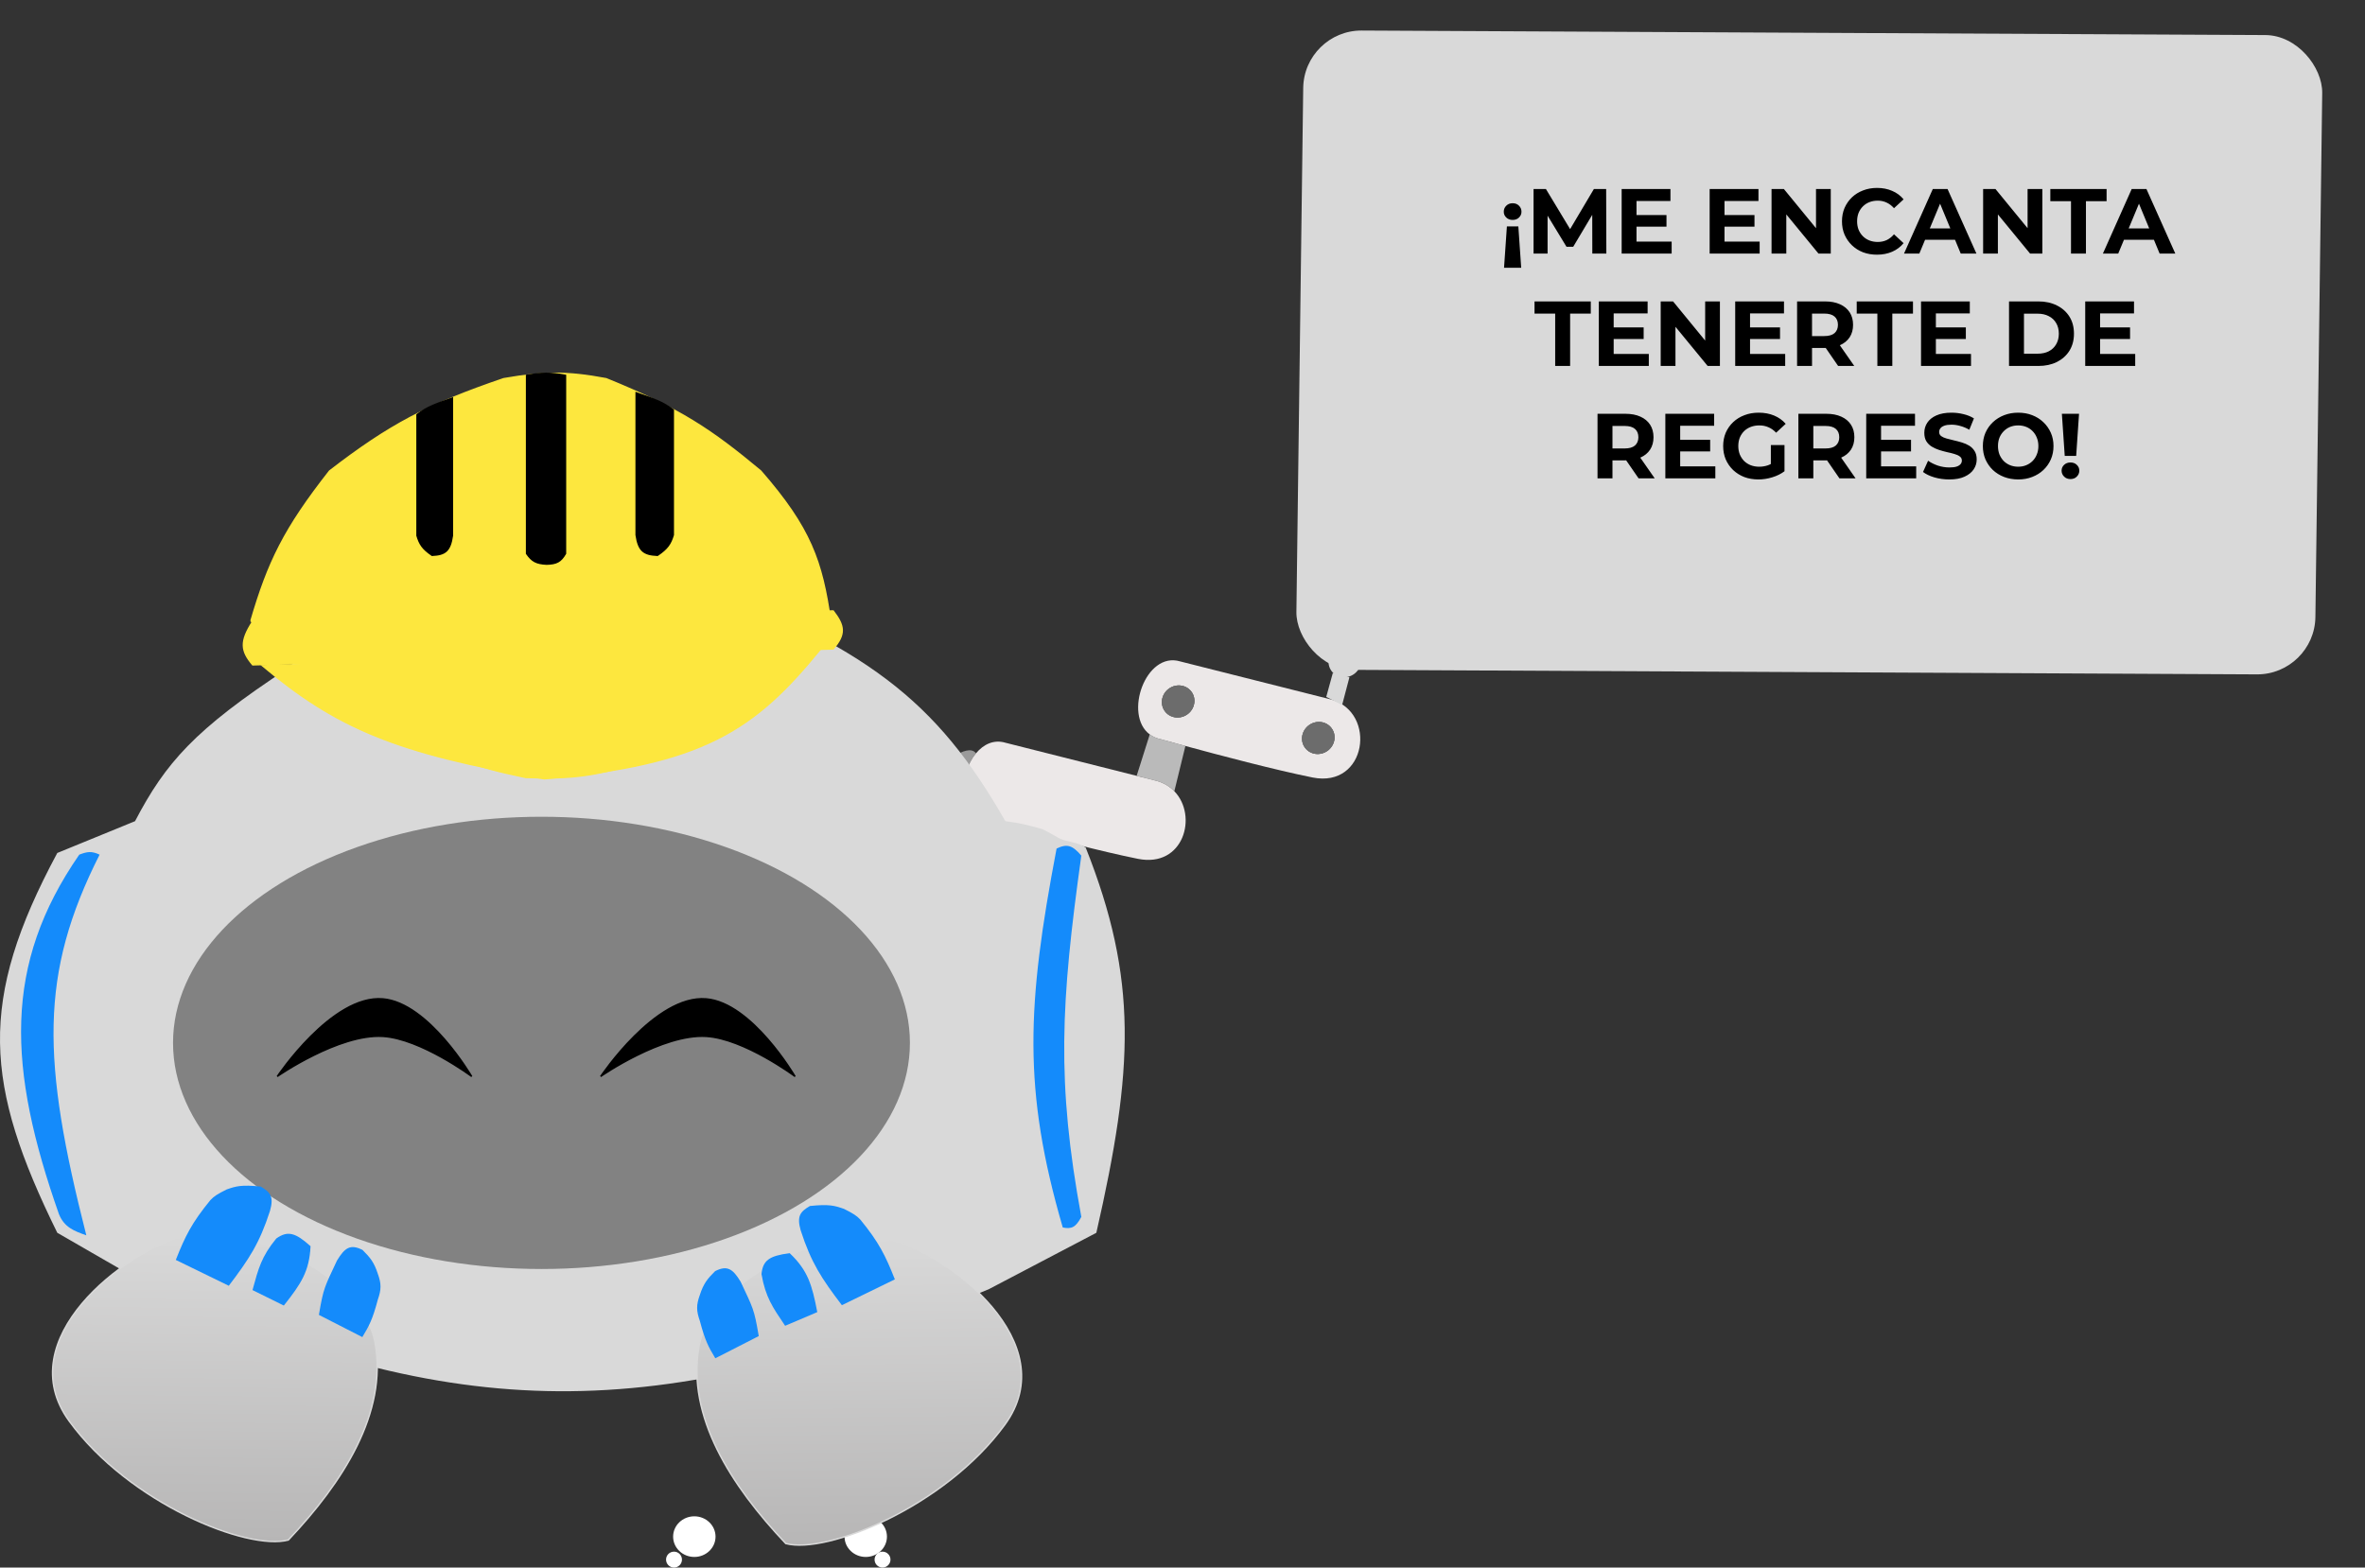
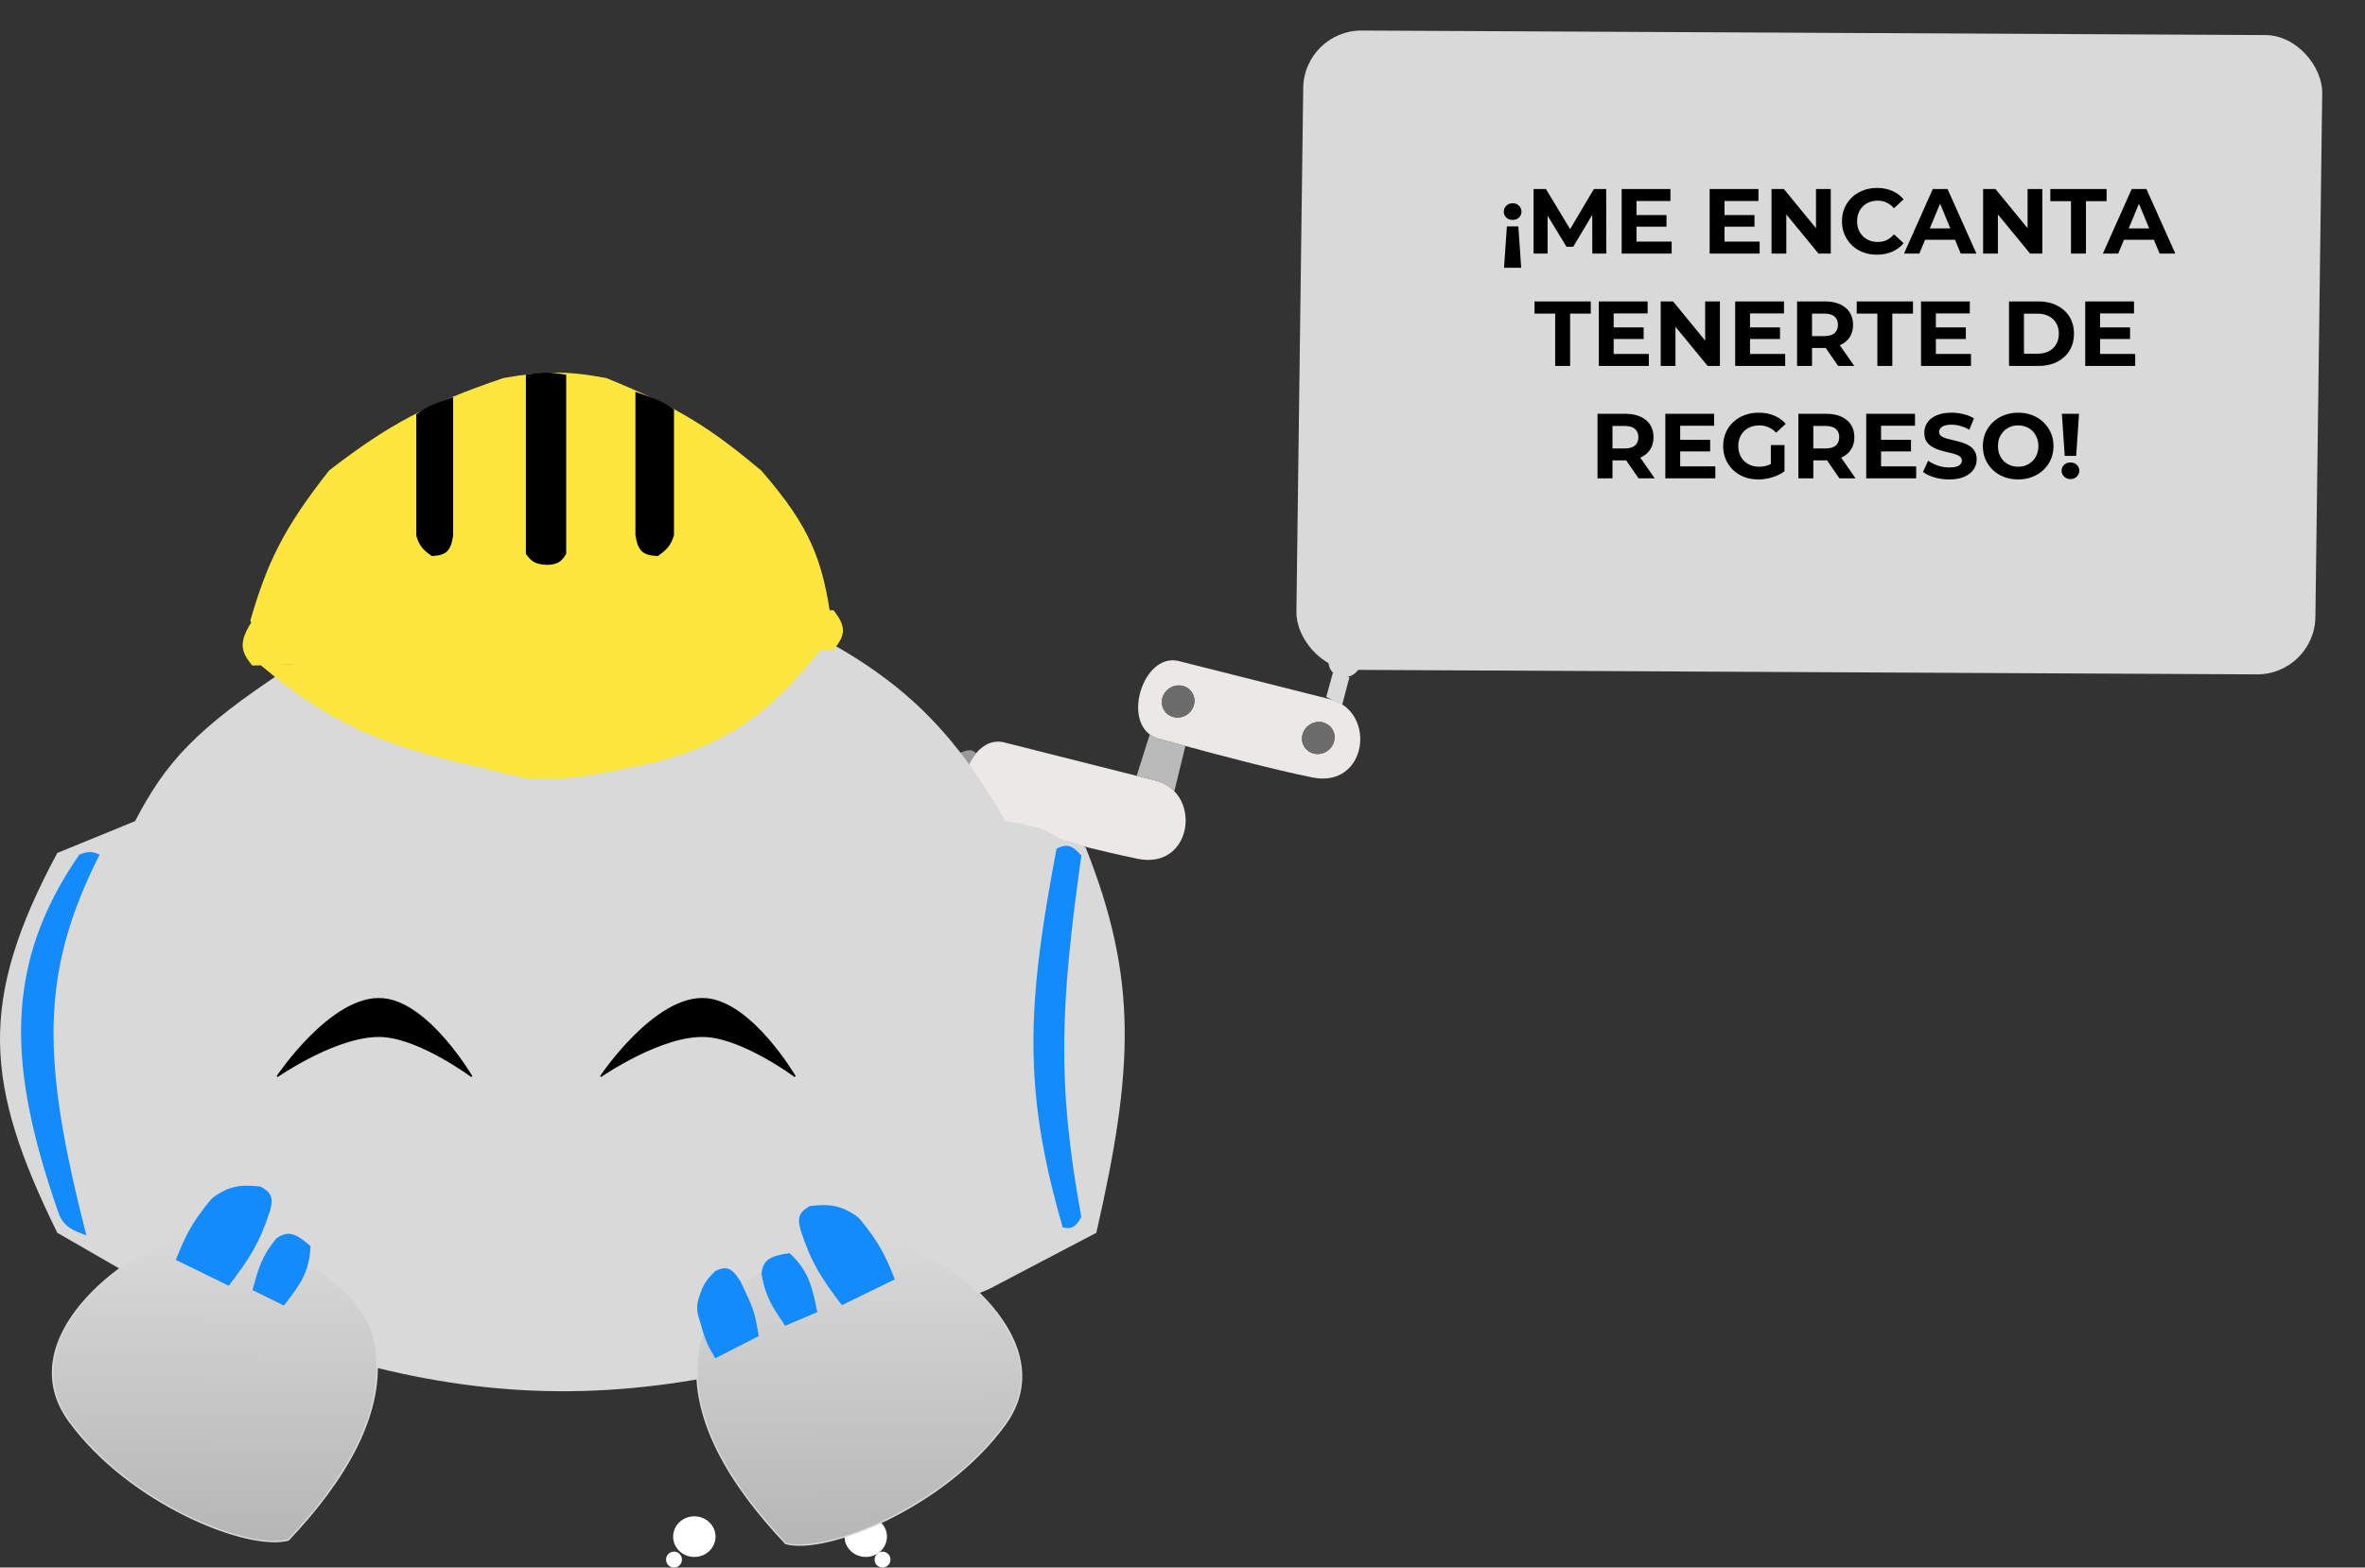
<svg xmlns="http://www.w3.org/2000/svg" width="1641" height="1088" viewBox="0 0 1641 1088" fill="none">
  <rect x="0" y="0" width="1641" height="1088" fill="#333333" stroke="none" />
  <path d="M805.682 513.122C802.554 512.51 799.935 511.343 797.782 509.752L788.685 538.486L802.768 542.04C807.739 543.483 811.752 545.999 814.838 549.185L822.514 517.764C812.285 514.98 805.682 513.122 805.682 513.122Z" fill="#BABABA" />
  <path d="M615.571 557.858L653.54 611.619L705.059 575.234C692.754 571.901 684.533 569.588 684.533 569.588C663.83 565.539 665.381 537.126 677.208 522.868C674.238 518.663 667.092 521.475 662.284 524.867C657.476 528.26 615.571 557.858 615.571 557.858Z" fill="#9A9A9A" />
  <path d="M697.695 515.527C689.562 513.081 682.396 516.612 677.208 522.868C665.381 537.126 663.83 565.539 684.533 569.588C684.533 569.588 692.754 571.901 705.059 575.234C727.989 581.444 765.097 591.191 789.606 596.101C821.337 602.456 831.353 566.233 814.838 549.185C811.752 545.999 807.739 543.483 802.768 542.04L788.685 538.486L697.695 515.527Z" fill="#ECE8E8" />
  <path d="M910.755 539.634C948.416 547.178 955.487 494.741 923.917 485.574L818.844 459.061C794.975 451.882 779.43 496.192 797.782 509.752C799.935 511.343 802.554 512.51 805.682 513.122C805.682 513.122 812.285 514.98 822.514 517.764C844.965 523.877 884.881 534.452 910.755 539.634Z" fill="#ECE8E8" />
  <path d="M920.248 483.684L924.819 467.026L936.321 470.094L931.247 489.345L920.248 483.684Z" fill="#D9D9D9" />
  <ellipse cx="933.108" cy="458.934" rx="11.438" ry="10.97" transform="rotate(-35.232 933.108 458.934)" fill="#D9D9D9" />
  <ellipse cx="817.486" cy="486.879" rx="11.438" ry="10.97" transform="rotate(-35.232 817.486 486.879)" fill="#6C6C6C" />
  <ellipse cx="817.486" cy="486.879" rx="11.438" ry="10.97" transform="rotate(-35.232 817.486 486.879)" fill="#6C6C6C" />
  <ellipse cx="817.486" cy="486.879" rx="11.438" ry="10.97" transform="rotate(-35.232 817.486 486.879)" fill="#6C6C6C" />
  <ellipse cx="914.723" cy="512.21" rx="11.438" ry="10.97" transform="rotate(-35.232 914.723 512.21)" fill="#6C6C6C" />
  <ellipse cx="914.723" cy="512.21" rx="11.438" ry="10.97" transform="rotate(-35.232 914.723 512.21)" fill="#6C6C6C" />
  <ellipse cx="914.723" cy="512.21" rx="11.438" ry="10.97" transform="rotate(-35.232 914.723 512.21)" fill="#6C6C6C" />
  <rect width="707.051" height="443.731" rx="40" transform="matrix(1 0.005 -0.013 1 904.78 21)" fill="#D9D9D9" />
  <path d="M1053.53 157.12L1055.51 185.856H1043.61L1045.59 157.12H1053.53ZM1049.56 141.056C1051.4 141.056 1052.87 141.632 1053.98 142.784C1055.13 143.936 1055.71 145.323 1055.71 146.944C1055.71 148.523 1055.13 149.867 1053.98 150.976C1052.87 152.085 1051.4 152.64 1049.56 152.64C1047.77 152.64 1046.3 152.085 1045.15 150.976C1043.99 149.867 1043.42 148.523 1043.42 146.944C1043.42 145.323 1043.99 143.936 1045.15 142.784C1046.3 141.632 1047.77 141.056 1049.56 141.056ZM1064.09 176V131.2H1072.67L1091.74 162.816H1087.2L1105.95 131.2H1114.46L1114.59 176H1104.86L1104.8 146.112H1106.59L1091.61 171.264H1086.94L1071.65 146.112H1073.82V176H1064.09ZM1134.75 149.248H1156.32V157.312H1134.75V149.248ZM1135.52 167.68H1159.91V176H1125.22V131.2H1159.07V139.52H1135.52V167.68ZM1195.82 149.248H1217.38V157.312H1195.82V149.248ZM1196.58 167.68H1220.97V176H1186.28V131.2H1220.14V139.52H1196.58V167.68ZM1229.22 176V131.2H1237.79L1264.23 163.456H1260.07V131.2H1270.31V176H1261.79L1235.3 143.744H1239.46V176H1229.22ZM1302.35 176.768C1298.89 176.768 1295.67 176.213 1292.68 175.104C1289.74 173.952 1287.18 172.331 1285 170.24C1282.83 168.149 1281.12 165.696 1279.88 162.88C1278.69 160.064 1278.09 156.971 1278.09 153.6C1278.09 150.229 1278.69 147.136 1279.88 144.32C1281.12 141.504 1282.83 139.051 1285 136.96C1287.22 134.869 1289.8 133.269 1292.75 132.16C1295.69 131.008 1298.91 130.432 1302.41 130.432C1306.29 130.432 1309.79 131.115 1312.91 132.48C1316.06 133.803 1318.71 135.765 1320.84 138.368L1314.19 144.512C1312.65 142.763 1310.94 141.461 1309.07 140.608C1307.19 139.712 1305.14 139.264 1302.92 139.264C1300.83 139.264 1298.91 139.605 1297.16 140.288C1295.41 140.971 1293.9 141.952 1292.62 143.232C1291.34 144.512 1290.34 146.027 1289.61 147.776C1288.93 149.525 1288.59 151.467 1288.59 153.6C1288.59 155.733 1288.93 157.675 1289.61 159.424C1290.34 161.173 1291.34 162.688 1292.62 163.968C1293.9 165.248 1295.41 166.229 1297.16 166.912C1298.91 167.595 1300.83 167.936 1302.92 167.936C1305.14 167.936 1307.19 167.509 1309.07 166.656C1310.94 165.76 1312.65 164.416 1314.19 162.624L1320.84 168.768C1318.71 171.371 1316.06 173.355 1312.91 174.72C1309.79 176.085 1306.27 176.768 1302.35 176.768ZM1321.14 176L1341.11 131.2H1351.35L1371.38 176H1360.5L1344.12 136.448H1348.21L1331.77 176H1321.14ZM1331.13 166.4L1333.88 158.528H1356.92L1359.73 166.4H1331.13ZM1376.03 176V131.2H1384.61L1411.04 163.456H1406.88V131.2H1417.12V176H1408.61L1382.11 143.744H1386.27V176H1376.03ZM1437 176V139.648H1422.66V131.2H1461.7V139.648H1447.37V176H1437ZM1459.14 176L1479.11 131.2H1489.35L1509.38 176H1498.5L1482.12 136.448H1486.21L1469.77 176H1459.14ZM1469.13 166.4L1471.88 158.528H1494.92L1497.73 166.4H1469.13ZM1079.09 254V217.648H1064.76V209.2H1103.8V217.648H1089.46V254H1079.09ZM1118.91 227.248H1140.48V235.312H1118.91V227.248ZM1119.68 245.68H1144.06V254H1109.37V209.2H1143.23V217.52H1119.68V245.68ZM1152.31 254V209.2H1160.89L1187.32 241.456H1183.16V209.2H1193.4V254H1184.89L1158.39 221.744H1162.55V254H1152.31ZM1213.54 227.248H1235.1V235.312H1213.54V227.248ZM1214.3 245.68H1238.69V254H1204V209.2H1237.86V217.52H1214.3V245.68ZM1246.94 254V209.2H1266.33C1270.34 209.2 1273.8 209.861 1276.7 211.184C1279.6 212.464 1281.84 214.32 1283.42 216.752C1285 219.184 1285.79 222.085 1285.79 225.456C1285.79 228.784 1285 231.664 1283.42 234.096C1281.84 236.485 1279.6 238.32 1276.7 239.6C1273.8 240.88 1270.34 241.52 1266.33 241.52H1252.7L1257.31 236.976V254H1246.94ZM1275.42 254L1264.22 237.744H1275.29L1286.62 254H1275.42ZM1257.31 238.128L1252.7 233.264H1265.75C1268.95 233.264 1271.34 232.581 1272.92 231.216C1274.5 229.808 1275.29 227.888 1275.29 225.456C1275.29 222.981 1274.5 221.061 1272.92 219.696C1271.34 218.331 1268.95 217.648 1265.75 217.648H1252.7L1257.31 212.72V238.128ZM1302.65 254V217.648H1288.32V209.2H1327.36V217.648H1313.02V254H1302.65ZM1342.47 227.248H1364.04V235.312H1342.47V227.248ZM1343.24 245.68H1367.62V254H1332.94V209.2H1366.79V217.52H1343.24V245.68ZM1394 254V209.2H1414.35C1419.22 209.2 1423.5 210.139 1427.22 212.016C1430.93 213.851 1433.83 216.432 1435.92 219.76C1438.01 223.088 1439.06 227.035 1439.06 231.6C1439.06 236.123 1438.01 240.069 1435.92 243.44C1433.83 246.768 1430.93 249.371 1427.22 251.248C1423.5 253.083 1419.22 254 1414.35 254H1394ZM1404.37 245.488H1413.84C1416.83 245.488 1419.41 244.933 1421.58 243.824C1423.8 242.672 1425.51 241.051 1426.7 238.96C1427.94 236.869 1428.56 234.416 1428.56 231.6C1428.56 228.741 1427.94 226.288 1426.7 224.24C1425.51 222.149 1423.8 220.549 1421.58 219.44C1419.41 218.288 1416.83 217.712 1413.84 217.712H1404.37V245.488ZM1456.41 227.248H1477.98V235.312H1456.41V227.248ZM1457.18 245.68H1481.56V254H1446.87V209.2H1480.73V217.52H1457.18V245.68ZM1108.47 332V287.2H1127.86C1131.87 287.2 1135.33 287.861 1138.23 289.184C1141.13 290.464 1143.37 292.32 1144.95 294.752C1146.53 297.184 1147.32 300.085 1147.32 303.456C1147.32 306.784 1146.53 309.664 1144.95 312.096C1143.37 314.485 1141.13 316.32 1138.23 317.6C1135.33 318.88 1131.87 319.52 1127.86 319.52H1114.23L1118.84 314.976V332H1108.47ZM1136.95 332L1125.75 315.744H1136.82L1148.15 332H1136.95ZM1118.84 316.128L1114.23 311.264H1127.28C1130.48 311.264 1132.87 310.581 1134.45 309.216C1136.03 307.808 1136.82 305.888 1136.82 303.456C1136.82 300.981 1136.03 299.061 1134.45 297.696C1132.87 296.331 1130.48 295.648 1127.28 295.648H1114.23L1118.84 290.72V316.128ZM1165.07 305.248H1186.63V313.312H1165.07V305.248ZM1165.83 323.68H1190.22V332H1155.53V287.2H1189.39V295.52H1165.83V323.68ZM1220.1 332.768C1216.56 332.768 1213.29 332.213 1210.31 331.104C1207.36 329.952 1204.78 328.331 1202.56 326.24C1200.39 324.149 1198.68 321.696 1197.44 318.88C1196.25 316.064 1195.65 312.971 1195.65 309.6C1195.65 306.229 1196.25 303.136 1197.44 300.32C1198.68 297.504 1200.41 295.051 1202.63 292.96C1204.85 290.869 1207.45 289.269 1210.44 288.16C1213.42 287.008 1216.71 286.432 1220.29 286.432C1224.26 286.432 1227.82 287.093 1230.98 288.416C1234.18 289.739 1236.87 291.659 1239.04 294.176L1232.39 300.32C1230.77 298.613 1229 297.355 1227.08 296.544C1225.16 295.691 1223.07 295.264 1220.8 295.264C1218.63 295.264 1216.64 295.605 1214.85 296.288C1213.06 296.971 1211.5 297.952 1210.18 299.232C1208.9 300.512 1207.9 302.027 1207.17 303.776C1206.49 305.525 1206.15 307.467 1206.15 309.6C1206.15 311.691 1206.49 313.611 1207.17 315.36C1207.9 317.109 1208.9 318.645 1210.18 319.968C1211.5 321.248 1213.04 322.229 1214.79 322.912C1216.58 323.595 1218.54 323.936 1220.68 323.936C1222.72 323.936 1224.71 323.616 1226.63 322.976C1228.59 322.293 1230.49 321.163 1232.32 319.584L1238.21 327.072C1235.78 328.907 1232.94 330.315 1229.7 331.296C1226.5 332.277 1223.3 332.768 1220.1 332.768ZM1228.74 325.728V308.896H1238.21V327.072L1228.74 325.728ZM1247.84 332V287.2H1267.24C1271.25 287.2 1274.7 287.861 1277.6 289.184C1280.5 290.464 1282.74 292.32 1284.32 294.752C1285.9 297.184 1286.69 300.085 1286.69 303.456C1286.69 306.784 1285.9 309.664 1284.32 312.096C1282.74 314.485 1280.5 316.32 1277.6 317.6C1274.7 318.88 1271.25 319.52 1267.24 319.52H1253.6L1258.21 314.976V332H1247.84ZM1276.32 332L1265.12 315.744H1276.2L1287.52 332H1276.32ZM1258.21 316.128L1253.6 311.264H1266.66C1269.86 311.264 1272.25 310.581 1273.83 309.216C1275.41 307.808 1276.2 305.888 1276.2 303.456C1276.2 300.981 1275.41 299.061 1273.83 297.696C1272.25 296.331 1269.86 295.648 1266.66 295.648H1253.6L1258.21 290.72V316.128ZM1304.44 305.248H1326.01V313.312H1304.44V305.248ZM1305.21 323.68H1329.59V332H1294.91V287.2H1328.76V295.52H1305.21V323.68ZM1352.56 332.768C1348.98 332.768 1345.54 332.299 1342.26 331.36C1338.97 330.379 1336.33 329.12 1334.32 327.584L1337.84 319.776C1339.76 321.141 1342.02 322.272 1344.63 323.168C1347.27 324.021 1349.94 324.448 1352.63 324.448C1354.68 324.448 1356.32 324.256 1357.56 323.872C1358.84 323.445 1359.77 322.869 1360.37 322.144C1360.97 321.419 1361.27 320.587 1361.27 319.648C1361.27 318.453 1360.8 317.515 1359.86 316.832C1358.92 316.107 1357.68 315.531 1356.15 315.104C1354.61 314.635 1352.9 314.208 1351.03 313.824C1349.19 313.397 1347.34 312.885 1345.46 312.288C1343.62 311.691 1341.94 310.923 1340.4 309.984C1338.87 309.045 1337.61 307.808 1336.63 306.272C1335.69 304.736 1335.22 302.773 1335.22 300.384C1335.22 297.824 1335.9 295.499 1337.27 293.408C1338.68 291.275 1340.77 289.589 1343.54 288.352C1346.36 287.072 1349.88 286.432 1354.1 286.432C1356.92 286.432 1359.69 286.773 1362.42 287.456C1365.15 288.096 1367.56 289.077 1369.65 290.4L1366.45 298.272C1364.36 297.077 1362.27 296.203 1360.18 295.648C1358.09 295.051 1356.04 294.752 1354.04 294.752C1352.03 294.752 1350.39 294.987 1349.11 295.456C1347.83 295.925 1346.91 296.544 1346.36 297.312C1345.8 298.037 1345.52 298.891 1345.52 299.872C1345.52 301.024 1345.99 301.963 1346.93 302.688C1347.87 303.371 1349.11 303.925 1350.64 304.352C1352.18 304.779 1353.86 305.205 1355.7 305.632C1357.58 306.059 1359.43 306.549 1361.27 307.104C1363.14 307.659 1364.85 308.405 1366.39 309.344C1367.92 310.283 1369.16 311.52 1370.1 313.056C1371.08 314.592 1371.57 316.533 1371.57 318.88C1371.57 321.397 1370.87 323.701 1369.46 325.792C1368.05 327.883 1365.94 329.568 1363.12 330.848C1360.35 332.128 1356.83 332.768 1352.56 332.768ZM1400.42 332.768C1396.87 332.768 1393.59 332.192 1390.56 331.04C1387.57 329.888 1384.97 328.267 1382.75 326.176C1380.58 324.085 1378.87 321.632 1377.63 318.816C1376.44 316 1375.84 312.928 1375.84 309.6C1375.84 306.272 1376.44 303.2 1377.63 300.384C1378.87 297.568 1380.6 295.115 1382.82 293.024C1385.03 290.933 1387.64 289.312 1390.62 288.16C1393.61 287.008 1396.85 286.432 1400.35 286.432C1403.89 286.432 1407.14 287.008 1410.08 288.16C1413.07 289.312 1415.65 290.933 1417.82 293.024C1420.04 295.115 1421.77 297.568 1423.01 300.384C1424.25 303.157 1424.86 306.229 1424.86 309.6C1424.86 312.928 1424.25 316.021 1423.01 318.88C1421.77 321.696 1420.04 324.149 1417.82 326.24C1415.65 328.288 1413.07 329.888 1410.08 331.04C1407.14 332.192 1403.91 332.768 1400.42 332.768ZM1400.35 323.936C1402.36 323.936 1404.19 323.595 1405.86 322.912C1407.56 322.229 1409.06 321.248 1410.34 319.968C1411.62 318.688 1412.6 317.173 1413.28 315.424C1414.01 313.675 1414.37 311.733 1414.37 309.6C1414.37 307.467 1414.01 305.525 1413.28 303.776C1412.6 302.027 1411.62 300.512 1410.34 299.232C1409.1 297.952 1407.63 296.971 1405.92 296.288C1404.21 295.605 1402.36 295.264 1400.35 295.264C1398.35 295.264 1396.49 295.605 1394.78 296.288C1393.12 296.971 1391.65 297.952 1390.37 299.232C1389.09 300.512 1388.09 302.027 1387.36 303.776C1386.68 305.525 1386.34 307.467 1386.34 309.6C1386.34 311.691 1386.68 313.632 1387.36 315.424C1388.09 317.173 1389.07 318.688 1390.3 319.968C1391.58 321.248 1393.08 322.229 1394.78 322.912C1396.49 323.595 1398.35 323.936 1400.35 323.936ZM1432.66 316.448L1430.67 287.2H1442.58L1440.59 316.448H1432.66ZM1436.62 332.512C1434.83 332.512 1433.36 331.936 1432.21 330.784C1431.06 329.632 1430.48 328.267 1430.48 326.688C1430.48 325.067 1431.06 323.723 1432.21 322.656C1433.36 321.547 1434.83 320.992 1436.62 320.992C1438.46 320.992 1439.93 321.547 1441.04 322.656C1442.19 323.723 1442.77 325.067 1442.77 326.688C1442.77 328.267 1442.19 329.632 1441.04 330.784C1439.93 331.936 1438.46 332.512 1436.62 332.512Z" fill="black" />
  <circle cx="467.673" cy="1082.48" r="5.518" fill="white" />
  <circle cx="612.358" cy="1082.48" r="5.518" fill="white" />
  <path d="M753.364 588.348C789.63 679.769 786.701 741.765 760.721 855.646L738.847 867.121L734.359 869.476L723.324 875.265L685.927 894.883C452.668 991.433 316.121 986.96 107.802 894.883L39.751 855.646C-10.892 752.694 -15.558 694.978 39.751 592.026L93.701 569.956C114.877 529.517 134.856 506.455 199.762 463.895L281.913 384.808L307.663 373.16H448.056L471.965 400.135C601.438 448.372 649.67 486.054 697.575 569.956C700.05 570.307 702.388 570.638 704.628 570.984C711.435 572.036 723.324 575.49 723.324 575.49C723.324 575.49 728.213 577.885 734.359 581.515C739.284 584.425 748.694 584.449 753.364 588.348Z" fill="#D9D9D9" />
  <path d="M750.299 593.865C744.088 586.614 740.385 585.491 733.133 588.961C712.463 697.548 709.544 756.147 737.425 851.968C743.391 853.143 746.341 852.077 750.299 844.611C733.018 750.819 735.993 696.523 750.299 593.865Z" fill="#148BFB" />
-   <ellipse cx="375.714" cy="723.836" rx="255.65" ry="156.946" fill="#484848" fill-opacity="0.6" />
  <path d="M54.997 593.187C60.505 591.094 63.588 590.564 69.098 593.187C27.226 676.202 29.009 736.057 59.902 857.42C51.243 854.344 44.606 851.809 40.896 842.706C5.229 741.101 2.123 669.716 54.997 593.187Z" fill="#148BFB" />
  <ellipse cx="481.774" cy="1066.54" rx="14.714" ry="14.101" fill="white" />
  <ellipse cx="600.71" cy="1066.54" rx="14.714" ry="14.101" fill="white" />
  <path d="M265.649 693.298C230.331 690.308 192.405 747.134 192.405 747.134C192.405 747.134 235.126 717.452 265.649 719.318C291.986 720.929 327.281 747.134 327.281 747.134C327.281 747.134 297.432 695.987 265.649 693.298Z" fill="black" stroke="black" />
  <path d="M490.033 693.298C454.715 690.308 416.789 747.134 416.789 747.134C416.789 747.134 459.51 717.452 490.033 719.318C516.37 720.929 551.664 747.134 551.664 747.134C551.664 747.134 521.816 695.987 490.033 693.298Z" fill="black" stroke="black" />
  <path d="M127.344 857.973C86.833 868.386 6.515 929.404 48.083 986.427C89.65 1043.45 171.722 1076.5 200.056 1068.89C238.05 1028.71 268.88 980.707 260.281 932.149C251.683 883.591 167.854 847.561 127.344 857.973Z" fill="url(#paint0_linear_164_45)" stroke="#D9D9D9" />
  <path d="M617.944 860.426C658.454 870.838 738.772 931.856 697.205 988.879C655.637 1045.9 573.566 1078.95 545.232 1071.34C507.238 1031.16 476.408 983.159 485.006 934.601C493.604 886.044 577.433 850.013 617.944 860.426Z" fill="url(#paint1_linear_164_45)" stroke="#D9D9D9" />
  <path d="M121.988 874.49L158.747 892.413C172.885 873.805 180.056 862.95 187.334 840.464C190.149 830.546 187.638 827.537 180.92 823.564C167.567 822.168 163.705 823.308 157.26 825.575C151.053 828.67 148.412 830.323 145.916 833.046C133.038 848.778 128.513 857.942 121.988 874.49Z" fill="#148BFB" />
  <path d="M620.908 887.978L584.149 905.902C570.011 887.294 562.84 876.438 555.562 853.952C552.747 844.034 555.258 841.025 561.976 837.053C575.329 835.656 579.191 836.796 585.636 839.063C591.843 842.158 594.484 843.811 596.98 846.534C609.858 862.266 614.383 871.431 620.908 887.978Z" fill="#148BFB" />
  <path d="M196.798 905.516L175.796 895.14C179.789 880.578 181.892 872.369 192.06 859.974C199.539 854.711 204.595 855.872 214.975 865.175C214.081 882.242 208.494 890.733 196.798 905.516Z" fill="#148BFB" stroke="#148BFB" />
  <path d="M566.518 910.405L544.962 919.575C536.518 907.057 531.661 900.113 528.885 884.323C529.766 875.22 533.941 872.141 547.761 870.33C560.126 882.129 562.925 891.9 566.518 910.405Z" fill="#148BFB" stroke="#148BFB" />
-   <path d="M251.221 927.375L221.833 912.354C224.948 893.966 225.696 893.46 234.285 875.127C239.669 866.311 243.221 863.96 251.221 867.942C256.443 873.135 259.111 876.322 261.681 884.27C264.189 891.159 264.081 895.015 261.681 901.904C257.965 915.917 255.549 920.12 251.221 927.375Z" fill="#148BFB" stroke="#148BFB" />
  <path d="M496.528 942.088L525.916 927.067C522.801 908.679 522.053 908.173 513.463 889.84C508.079 881.024 504.527 878.673 496.528 882.655C491.305 887.848 488.638 891.034 486.068 898.983C483.559 905.872 483.668 909.728 486.068 916.617C489.783 930.63 492.199 934.833 496.528 942.088Z" fill="#148BFB" stroke="#148BFB" />
  <path d="M423.632 391.553H326.767L293.048 425.272L375.199 469.413L457.964 425.272L423.632 391.553Z" fill="#148BFB" stroke="#148BFB" />
  <path d="M315.118 524.602C249.997 493.768 224.722 470.098 174.112 431.019C186.12 389.965 197.163 367.134 228.675 326.927C270.245 294.857 296.708 280.888 349.45 262.87C377.222 258.088 392.795 257.68 420.566 262.87C472.309 283.845 493.875 298.66 527.853 326.927C562.504 366.691 570.364 389.633 576.286 431.019C536.093 467.743 515.574 488.383 455.511 524.602L442.023 529.607C414.176 538.141 397.548 540.9 364.777 539.616C345.408 535.385 334.554 533.385 315.118 524.602Z" fill="#FDE73E" />
  <path d="M174.112 431.019C331.171 431.019 576.286 431.019 576.286 431.019M174.112 431.019C224.722 470.098 249.997 493.768 315.118 524.602C334.554 533.385 345.408 535.385 364.777 539.616C397.548 540.9 414.176 538.141 442.023 529.607L455.511 524.602C515.574 488.383 536.093 467.743 576.286 431.019M174.112 431.019C186.12 389.965 197.163 367.134 228.675 326.927C270.245 294.857 296.708 280.888 349.45 262.87C377.222 258.088 392.795 257.68 420.566 262.87C472.309 283.845 493.875 298.66 527.853 326.927C562.504 366.691 570.364 389.633 576.286 431.019" stroke="#FDE73E" />
  <path d="M289.369 371.781V287.782C296.493 282.307 302.958 280.234 313.892 276.295V371.781C312.349 382.429 308.975 385.037 299.773 385.421C293.068 380.825 291.187 377.723 289.369 371.781Z" fill="black" stroke="black" />
  <path d="M467.16 371.32V284.49C459.68 278.831 452.891 276.688 441.411 272.616V371.32C443.031 382.328 446.574 385.024 456.236 385.421C463.276 380.669 465.251 377.463 467.16 371.32Z" fill="black" stroke="black" />
  <path d="M392.365 260.536C381.833 258.569 375.921 258.753 365.39 260.536V384.233C369.106 389.593 372.138 391.198 379.242 391.552C386.139 391.389 389.083 389.906 392.365 384.233V260.536Z" fill="black" stroke="black" />
  <path d="M175.338 461.441C167.207 451.769 166.289 445.41 175.338 431.401L578.125 424.044C586.032 434.334 586.924 440.116 578.125 450.406L175.338 461.441Z" fill="#FDE73E" stroke="#FDE73E" />
  <path d="M377.651 540.528C274.922 522.989 233.431 505.155 182.082 462.055L568.929 451.02C523.531 506.526 488.197 530.71 377.651 540.528Z" fill="#FDE73E" stroke="#FDE73E" />
  <defs>
    <linearGradient id="paint0_linear_164_45" x1="146.816" y1="1069.5" x2="149.123" y2="856.231" gradientUnits="userSpaceOnUse">
      <stop stop-color="#B7B6B6" />
      <stop offset="1" stop-color="#D9D9D9" />
    </linearGradient>
    <linearGradient id="paint1_linear_164_45" x1="598.472" y1="1071.95" x2="596.165" y2="858.683" gradientUnits="userSpaceOnUse">
      <stop stop-color="#B7B6B6" />
      <stop offset="1" stop-color="#D9D9D9" />
    </linearGradient>
  </defs>
</svg>